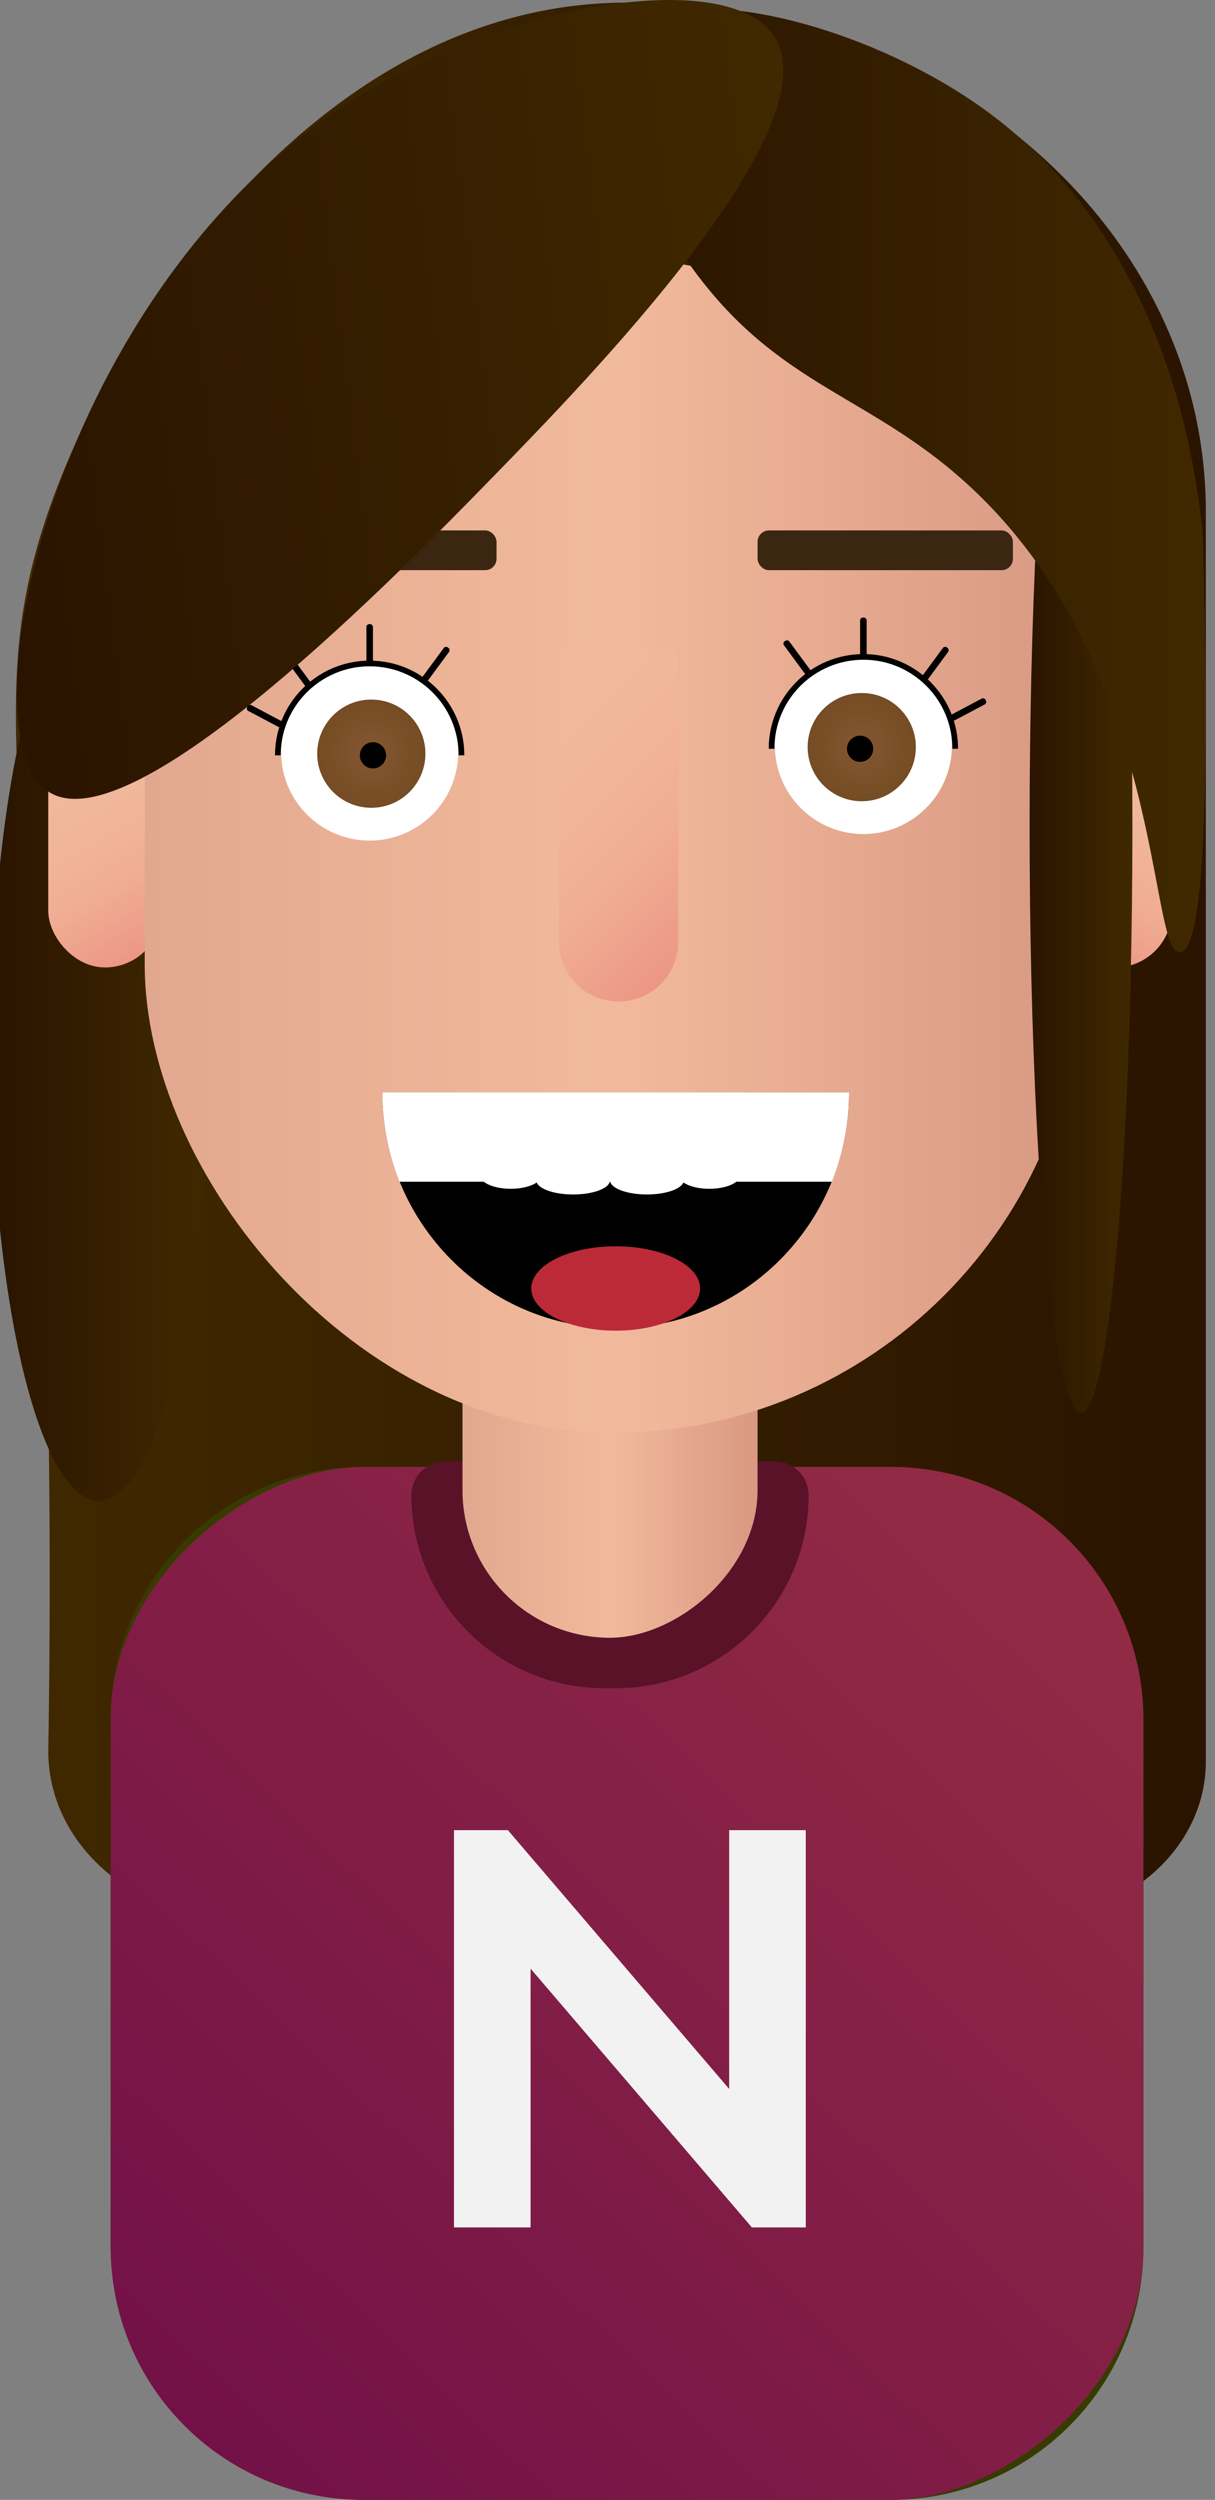
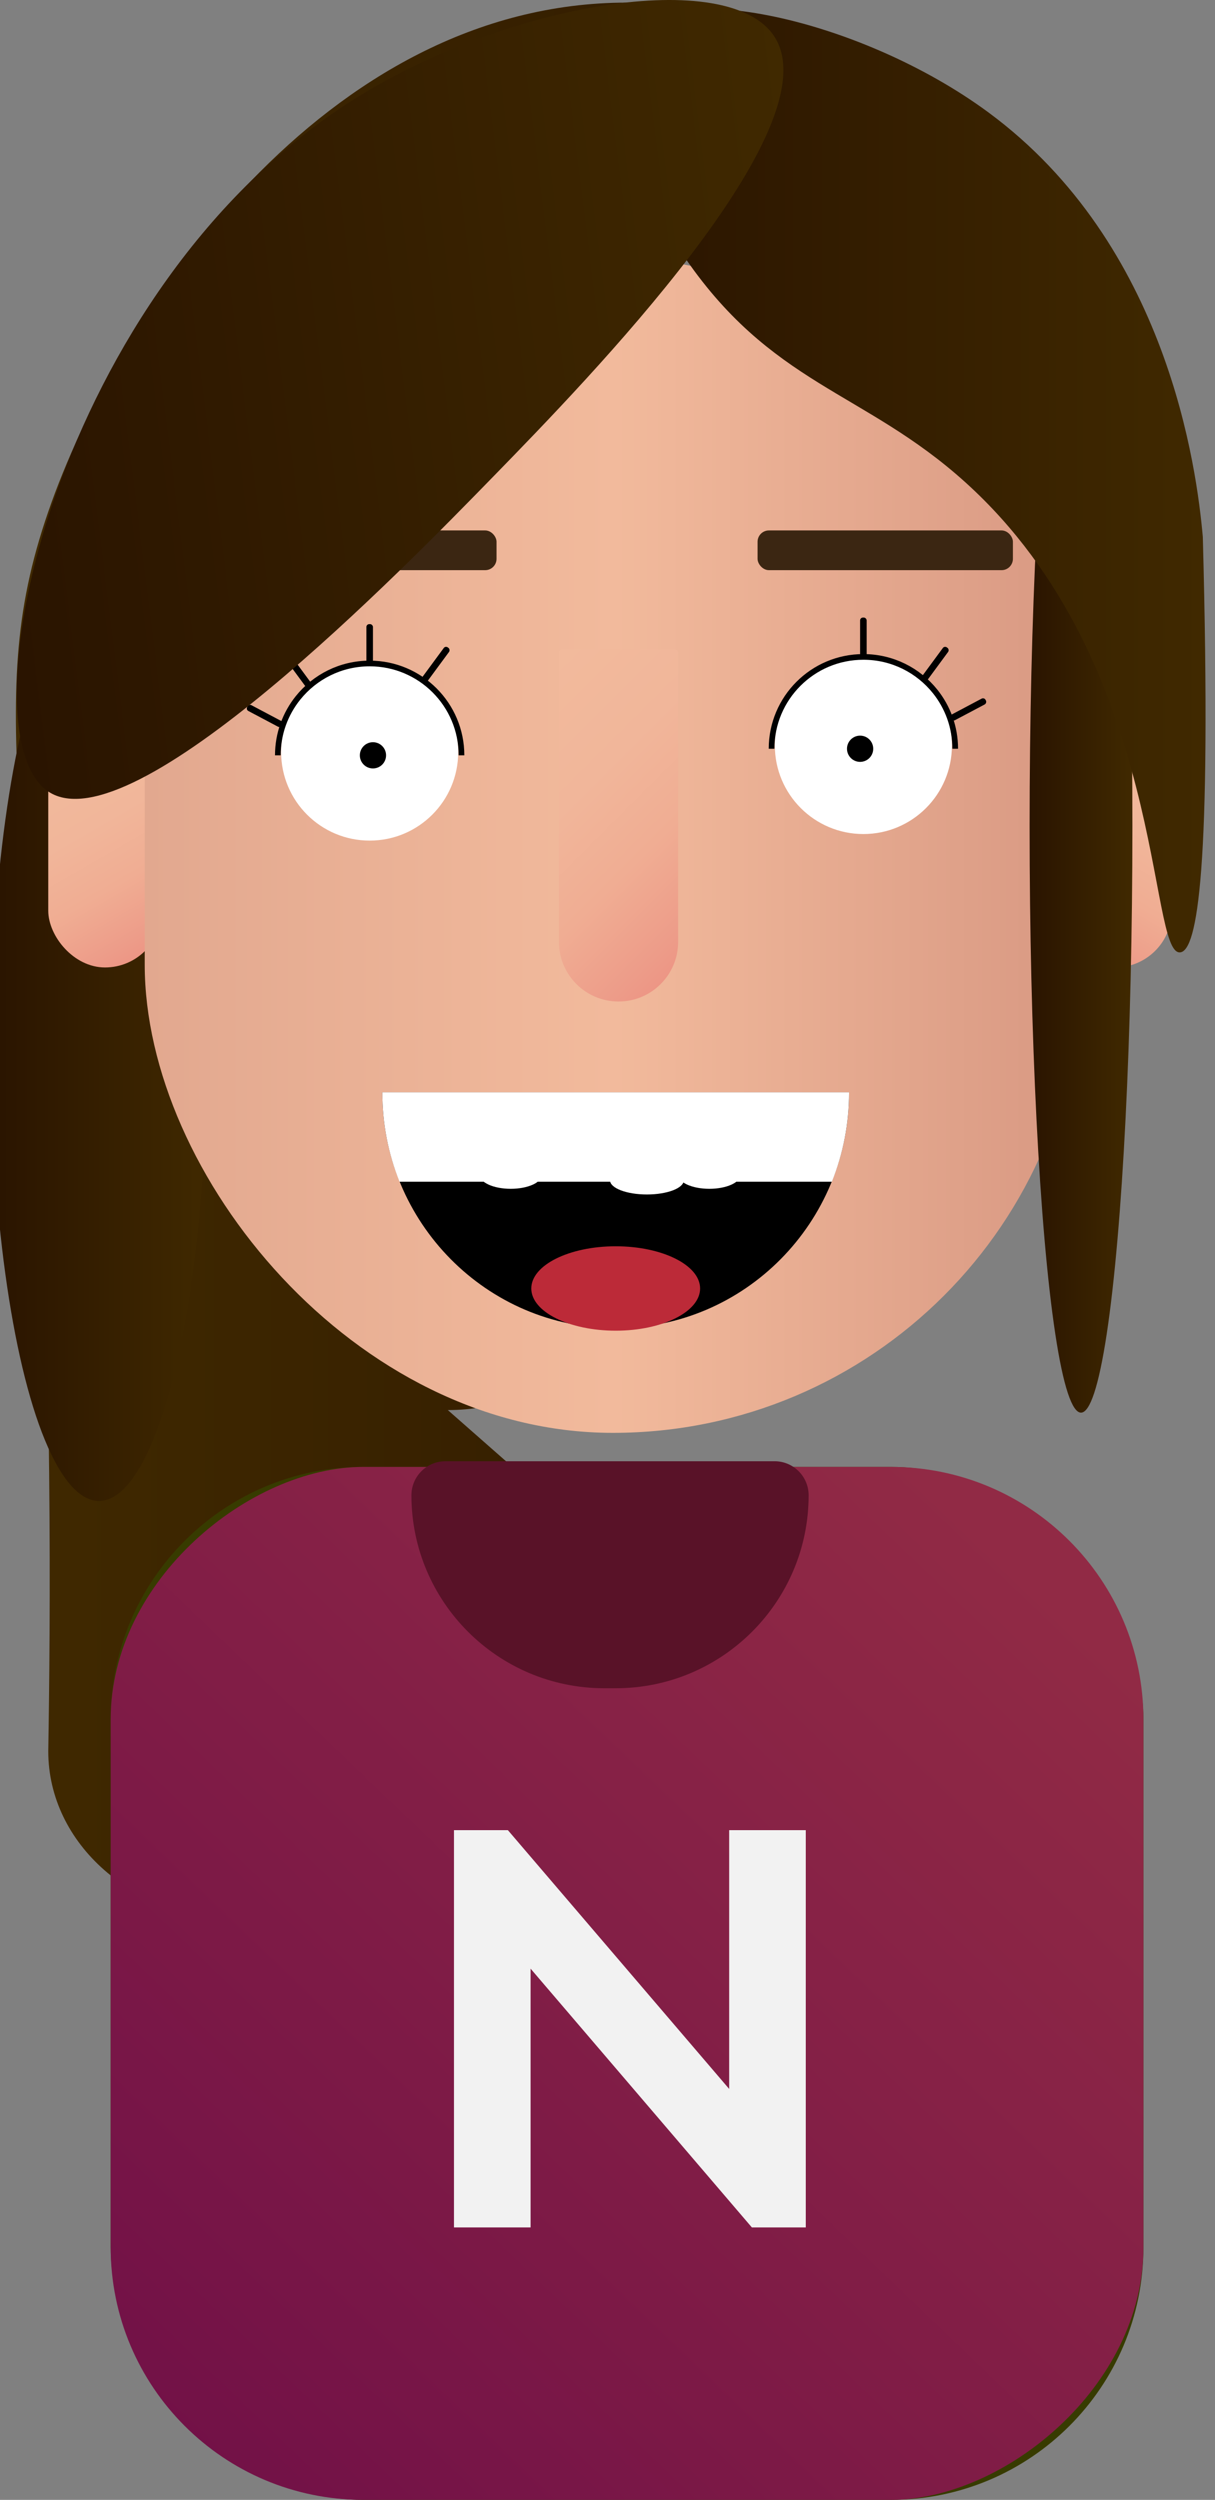
<svg xmlns="http://www.w3.org/2000/svg" xmlns:xlink="http://www.w3.org/1999/xlink" id="Yavuz" viewBox="0 0 238.616 490.853">
  <rect x="0" y="0" width="238.616" height="490.853" fill="#808080" stroke="none" />
  <defs>
    <linearGradient id="Unbenannter_Verlauf_473" data-name="Unbenannter Verlauf 473" x1="3.119" y1="188.671" x2="236.818" y2="188.671" gradientUnits="userSpaceOnUse">
      <stop offset="0" stop-color="#402900" />
      <stop offset="1" stop-color="#2a1400" />
    </linearGradient>
    <linearGradient id="Unbenannter_Verlauf_107" data-name="Unbenannter Verlauf 107" x1="3356.707" y1="148.688" x2="3377.986" y2="185.546" gradientTransform="translate(3586.334) rotate(-180) scale(1 -1)" gradientUnits="userSpaceOnUse">
      <stop offset="0" stop-color="#f2ba9c" />
      <stop offset=".373" stop-color="#f1b69a" />
      <stop offset=".661" stop-color="#f0ad93" />
      <stop offset=".92" stop-color="#ed9c89" />
      <stop offset="1" stop-color="#ed9685" />
    </linearGradient>
    <linearGradient id="Unbenannter_Verlauf_463" data-name="Unbenannter Verlauf 463" x1="-1.799" y1="205.564" x2="40.684" y2="205.564" gradientUnits="userSpaceOnUse">
      <stop offset="0" stop-color="#2a1400" />
      <stop offset="1" stop-color="#402900" />
    </linearGradient>
    <linearGradient id="Unbenannter_Verlauf_107-2" data-name="Unbenannter Verlauf 107" x1="9.982" y1="148.688" x2="31.262" y2="185.546" gradientTransform="matrix(1, 0, 0, 1, 0, 0)" xlink:href="#Unbenannter_Verlauf_107" />
    <linearGradient id="Unbenannter_Verlauf_328" data-name="Unbenannter Verlauf 328" x1="35.97" y1="480.471" x2="201.575" y2="307.55" gradientTransform="translate(-266.294 512.59) rotate(-90)" gradientUnits="userSpaceOnUse">
      <stop offset="0" stop-color="#721147" />
      <stop offset="1" stop-color="#912a45" />
    </linearGradient>
    <linearGradient id="Unbenannter_Verlauf_27" data-name="Unbenannter Verlauf 27" x1="90.83" y1="283.117" x2="148.779" y2="283.117" gradientTransform="translate(402.922 163.312) rotate(90)" gradientUnits="userSpaceOnUse">
      <stop offset="0" stop-color="#e2a88f" />
      <stop offset=".5" stop-color="#f2ba9c" />
      <stop offset="1" stop-color="#d89882" />
    </linearGradient>
    <linearGradient id="Unbenannter_Verlauf_27-2" data-name="Unbenannter Verlauf 27" x1="28.423" y1="166.003" x2="212.301" y2="166.003" gradientTransform="matrix(1, 0, 0, 1, 0, 0)" xlink:href="#Unbenannter_Verlauf_27" />
    <linearGradient id="Unbenannter_Verlauf_107-3" data-name="Unbenannter Verlauf 107" x1="100.158" y1="137.54" x2="142.795" y2="180.177" gradientTransform="matrix(1, 0, 0, 1, 0, 0)" xlink:href="#Unbenannter_Verlauf_107" />
    <linearGradient id="Unbenannter_Verlauf_463-2" data-name="Unbenannter Verlauf 463" x1="202.205" y1="162.188" x2="222.397" y2="162.188" xlink:href="#Unbenannter_Verlauf_463" />
    <radialGradient id="Unbenannter_Verlauf_325" data-name="Unbenannter Verlauf 325" cx="72.923" cy="147.987" fx="72.923" fy="147.987" r="10.626" gradientUnits="userSpaceOnUse">
      <stop offset="0" stop-color="#845732" />
      <stop offset="1" stop-color="#754c24" />
    </radialGradient>
    <radialGradient id="Unbenannter_Verlauf_325-2" data-name="Unbenannter Verlauf 325" cx="169.24" cy="146.699" fx="169.24" fy="146.699" r="10.626" xlink:href="#Unbenannter_Verlauf_325" />
    <linearGradient id="Unbenannter_Verlauf_463-3" data-name="Unbenannter Verlauf 463" x1="119.515" y1="94.346" x2="236.76" y2="94.346" xlink:href="#Unbenannter_Verlauf_463" />
    <linearGradient id="Unbenannter_Verlauf_463-4" data-name="Unbenannter Verlauf 463" x1="1809.532" y1="3210.959" x2="1964.737" y2="3210.959" gradientTransform="translate(-2493.752 -4319.305) rotate(8.305) scale(1.104 1.24) skewX(17.221)" xlink:href="#Unbenannter_Verlauf_463" />
  </defs>
-   <path d="M201.618,376.829H46.975c-20.709,0-37.497-14.763-37.497-32.974,.207-12.155,.419-31.261,.174-54.654-1.34-127.857-13.896-149.013-.174-188.729C23.132,60.953,63.775,.513,123.148,.513c62.778,0,113.67,44.753,113.67,99.959v245.403c0,17.095-15.759,30.954-35.2,30.954Z" fill="url(#Unbenannter_Verlauf_473)" />
+   <path d="M201.618,376.829H46.975c-20.709,0-37.497-14.763-37.497-32.974,.207-12.155,.419-31.261,.174-54.654-1.34-127.857-13.896-149.013-.174-188.729C23.132,60.953,63.775,.513,123.148,.513v245.403c0,17.095-15.759,30.954-35.2,30.954Z" fill="url(#Unbenannter_Verlauf_473)" />
  <rect x="207.843" y="144.272" width="22.288" height="45.691" rx="11.144" ry="11.144" fill="url(#Unbenannter_Verlauf_107)" />
  <rect x="21.736" y="288.031" width="202.823" height="202.823" rx="49.591" ry="49.591" fill="#373b00" />
  <ellipse cx="19.443" cy="205.564" rx="21.239" ry="89.153" fill="url(#Unbenannter_Verlauf_463)" />
  <rect x="9.478" y="144.272" width="22.288" height="45.691" rx="11.144" ry="11.144" fill="url(#Unbenannter_Verlauf_107-2)" />
  <rect x="21.736" y="288.031" width="202.823" height="202.823" rx="49.591" ry="49.591" transform="translate(512.59 266.294) rotate(90)" fill="url(#Unbenannter_Verlauf_328)" />
  <path d="M87.487,286.916h64.636c3.69,0,6.686,2.996,6.686,6.686h0c0,20.912-16.978,37.89-37.89,37.89h-2.229c-20.912,0-37.89-16.978-37.89-37.89h0c0-3.69,2.996-6.686,6.686-6.686Z" fill="#591228" />
-   <rect x="81.344" y="254.142" width="76.92" height="57.949" rx="28.975" ry="28.975" transform="translate(-163.312 402.922) rotate(-90)" fill="url(#Unbenannter_Verlauf_27)" />
  <rect x="28.423" y="50.661" width="183.878" height="230.683" rx="91.939" ry="91.939" fill="url(#Unbenannter_Verlauf_27-2)" />
  <path d="M121.476,196.649h0c-6.462,0-11.701-5.239-11.701-11.701v-56.765c0-.346,.281-.627,.627-.627h22.149c.346,0,.627,.281,.627,.627v56.765c0,6.462-5.239,11.701-11.701,11.701Z" fill="url(#Unbenannter_Verlauf_107-3)" />
  <path d="M166.749,214.48c0,25.581-20.519,46.318-45.83,46.318s-45.83-20.737-45.83-46.318" />
  <path d="M78.457,232.032h84.923c2.165-5.419,3.368-11.341,3.368-17.552H75.089c0,6.211,1.203,12.133,3.368,17.552Z" fill="#fff" />
  <rect x="148.779" y="104.153" width="50.148" height="7.801" rx="2.229" ry="2.229" fill="#3b2612" />
  <ellipse cx="120.919" cy="252.996" rx="16.577" ry="8.288" fill="#bc2a38" />
  <ellipse cx="212.301" cy="162.188" rx="10.095" ry="115.189" fill="url(#Unbenannter_Verlauf_463-2)" />
  <g>
    <g>
      <circle cx="72.601" cy="147.665" r="17.389" fill="#fff" />
-       <circle cx="72.923" cy="147.987" r="10.626" fill="url(#Unbenannter_Verlauf_325)" />
      <circle cx="73.245" cy="148.31" r="2.576" />
    </g>
    <g>
      <path d="M90.633,148.31c0-9.959-8.073-18.033-18.033-18.033-5.697,0-10.777,2.642-14.082,6.768-2.472,3.086-3.951,7.003-3.951,11.265" fill="none" stroke="#000" stroke-miterlimit="10" stroke-width="1.114" />
      <rect x="71.957" y="122.549" width="1.288" height="7.728" rx=".557" ry=".557" />
      <rect x="57.905" y="127.662" width="1.288" height="8.121" rx=".557" ry=".557" transform="translate(-66.711 60.386) rotate(-36.373)" />
      <rect x="51.348" y="136.717" width="1.288" height="7.728" rx=".557" ry=".557" transform="translate(-96.571 120.701) rotate(-62.082)" />
      <rect x="84.954" y="126.374" width="1.288" height="8.121" rx=".557" ry=".557" transform="translate(77.164 286.221) rotate(-143.627)" />
    </g>
  </g>
  <g>
    <g>
      <circle cx="169.562" cy="146.377" r="17.389" fill="#fff" />
-       <circle cx="169.24" cy="146.699" r="10.626" fill="url(#Unbenannter_Verlauf_325-2)" />
      <circle cx="168.918" cy="147.021" r="2.576" />
    </g>
    <g>
      <path d="M151.529,147.021c0-9.959,8.073-18.033,18.033-18.033,5.697,0,10.777,2.642,14.082,6.768,2.472,3.086,3.951,7.003,3.951,11.265" fill="none" stroke="#000" stroke-miterlimit="10" stroke-width="1.114" />
      <rect x="168.918" y="121.261" width="1.288" height="7.728" rx=".557" ry=".557" transform="translate(339.124 250.249) rotate(180)" />
      <rect x="182.97" y="126.374" width="1.288" height="8.121" rx=".557" ry=".557" transform="translate(254.1 344.349) rotate(-143.627)" />
      <rect x="189.527" y="135.429" width="1.288" height="7.728" rx=".557" ry=".557" transform="translate(156.129 372.55) rotate(-117.918)" />
-       <rect x="155.921" y="125.086" width="1.288" height="8.121" rx=".557" ry=".557" transform="translate(-46.086 118.012) rotate(-36.373)" />
    </g>
  </g>
  <path d="M89.158,359.356h10.586l43.46,50.814v-50.814h15.044v78.005h-10.586l-43.46-50.814v50.814h-15.044v-78.005Z" fill="#f2f2f2" />
-   <ellipse cx="112.561" cy="231.753" rx="7.244" ry="2.786" fill="#fff" />
  <ellipse cx="127.048" cy="231.753" rx="7.244" ry="2.786" fill="#fff" />
  <ellipse cx="100.302" cy="230.639" rx="6.129" ry="2.786" fill="#fff" />
  <ellipse cx="139.307" cy="230.639" rx="6.129" ry="2.786" fill="#fff" />
  <path d="M194.102,22.059c35.267,25.989,40.919,69.907,42.122,83.357,1.764,65.634-1.108,81.216-4.434,81.583-6.415,.709-2.653-56.51-42.122-92.225-20.086-18.176-38.37-19.021-55.867-45.226-2.739-4.102-20.545-30.77-11.972-42.122,9.334-12.359,47.641-3.521,72.272,14.631Z" fill="url(#Unbenannter_Verlauf_463-3)" />
  <rect x="47.368" y="104.153" width="50.148" height="7.801" rx="2.229" ry="2.229" fill="#3b2612" />
  <path d="M97.111,93.334c-17.901,18.372-71.203,73.076-87.633,62.082-17.272-11.558,1.29-99.006,60.032-135.906C99.821,.469,143.171-6.582,152.088,7.19c11.561,17.856-36.833,67.523-54.977,86.145Z" fill="url(#Unbenannter_Verlauf_463-4)" />
</svg>